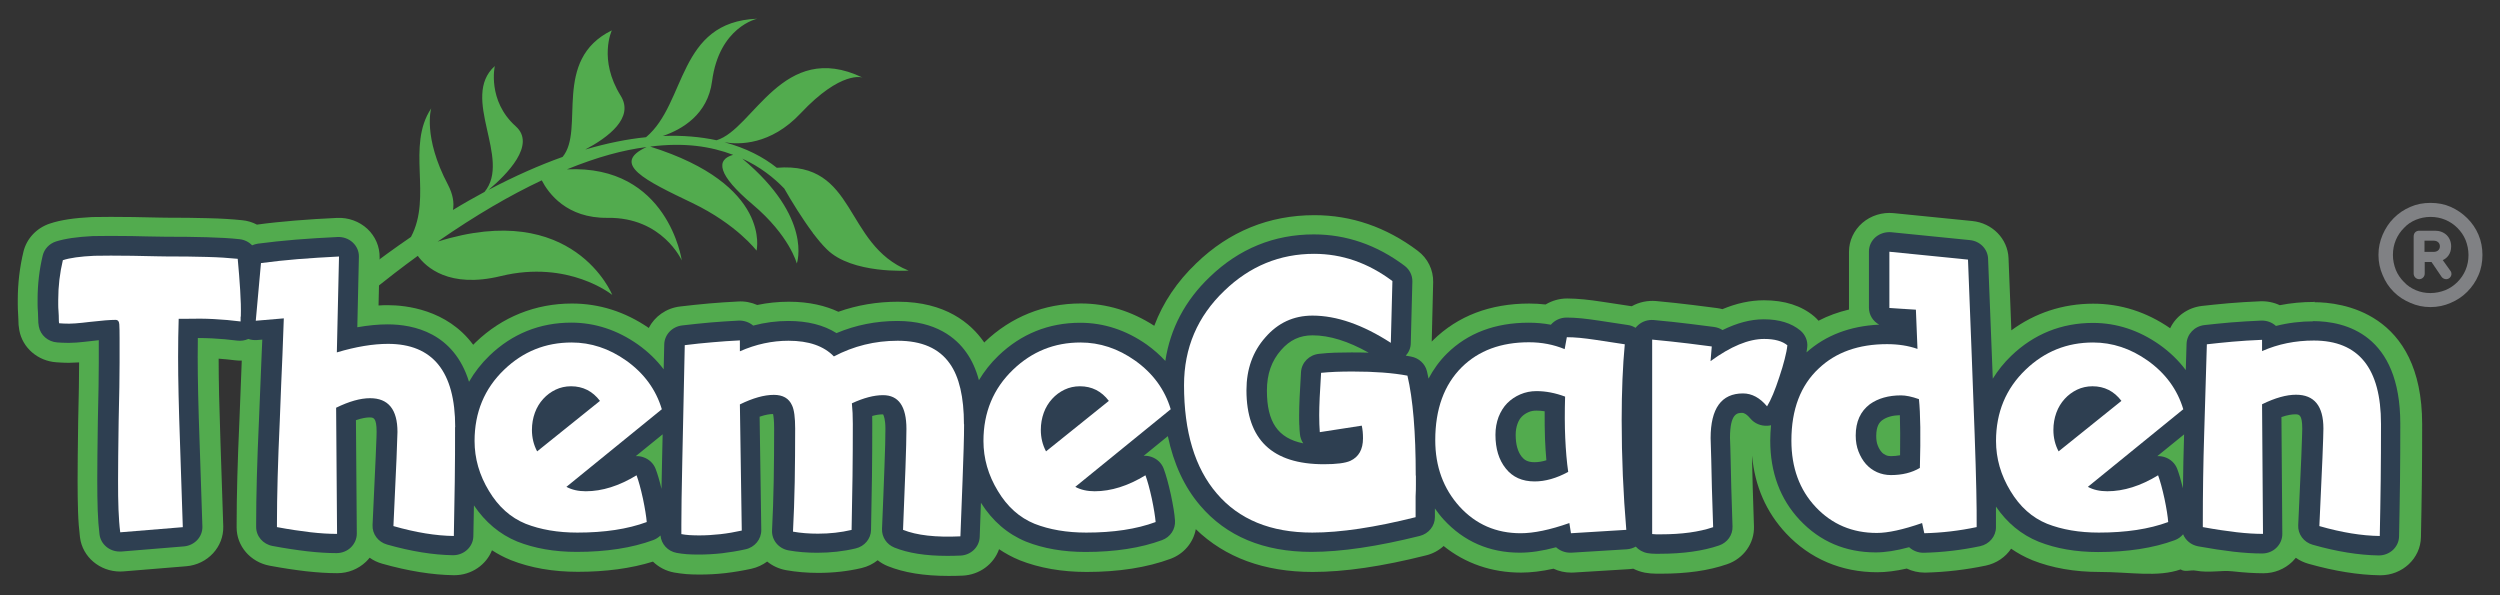
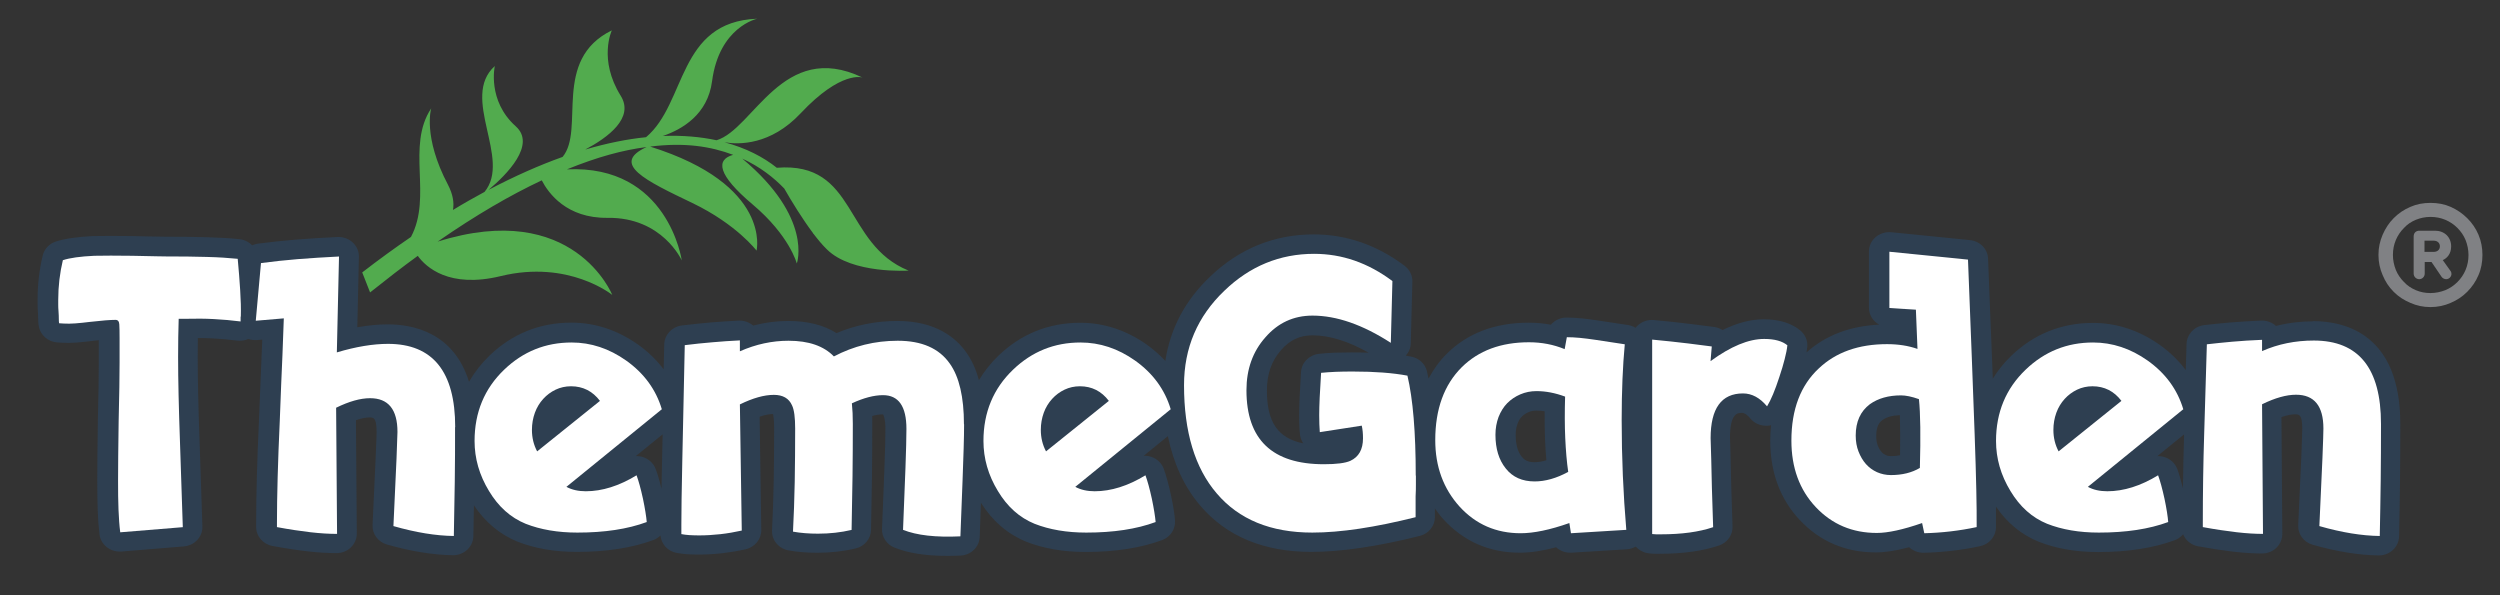
<svg xmlns="http://www.w3.org/2000/svg" id="Layer_1" version="1.1" viewBox="0 0 346 82.39">
  <rect x="0" y="0" width="346" height="82.39" fill="#333333" stroke="none" />
  <defs>
    <style>
      .st0 {
        fill: #fff;
      }

      .st1 {
        fill: #2e3f51;
      }

      .st2 {
        fill: #52ab4e;
      }

      .st3 {
        fill: #808184;
      }
    </style>
  </defs>
  <g>
    <path class="st3" d="M336.37,28.08c1.01,0,1.94.17,2.8.55s1.62.9,2.29,1.56,1.18,1.41,1.56,2.29c.38.9.55,1.82.55,2.8s-.17,1.94-.55,2.8c-.38.9-.9,1.64-1.56,2.31-.66.66-1.41,1.16-2.29,1.53-.86.38-1.79.58-2.8.58s-1.91-.2-2.77-.58c-.9-.38-1.64-.86-2.31-1.53s-1.16-1.41-1.53-2.31c-.38-.86-.58-1.79-.58-2.8s.2-1.91.58-2.8c.38-.86.86-1.62,1.53-2.29s1.41-1.18,2.31-1.56c.86-.38,1.79-.55,2.77-.55ZM336.37,30.02c-.73,0-1.39.15-2.02.4-.63.26-1.18.63-1.64,1.13-.5.5-.86,1.04-1.13,1.68s-.4,1.33-.4,2.06.15,1.41.4,2.06c.26.63.63,1.18,1.13,1.68.46.5,1.01.86,1.64,1.13s1.3.4,2.02.4,1.41-.15,2.06-.4c.63-.26,1.18-.63,1.68-1.13s.86-1.04,1.13-1.68.4-1.33.4-2.06-.15-1.41-.4-2.06c-.26-.63-.63-1.18-1.13-1.68s-1.04-.86-1.68-1.13-1.33-.4-2.06-.4Z" />
    <path class="st3" d="M339.12,37.46l-1.04-1.46c.6-.27,1.16-.87,1.16-1.9,0-1.28-.93-2.17-2.24-2.17h-2.16c-.48,0-.79.31-.79.79v5.15c0,.42.35.77.77.77s.76-.35.76-.77v-1.61h.94l1.4,2.06c.15.2.39.32.63.32.43,0,.73-.38.73-.71,0-.23-.07-.37-.15-.47h-.01ZM337.68,34.09c0,.46-.34.77-.85.77h-1.28v-1.55h1.28c.51,0,.85.32.85.77h0Z" />
  </g>
  <g>
-     <path class="st2" d="M320.23,41.79c-1.61,0-3.18.15-4.71.45-.83-.39-1.76-.58-2.71-.54-1.55.06-3.03.16-4.37.27-1.31.12-2.55.24-3.68.37-1.98.23-3.62,1.43-4.41,3.09-3.27-2.26-6.86-3.4-10.65-3.4-4.19,0-8.06,1.28-11.33,3.69-.12-3.06-.25-6.37-.39-9.99-.11-2.68-2.24-4.86-5.02-5.14l-10.88-1.09c-1.58-.16-3.16.34-4.33,1.35-1.17,1.02-1.85,2.47-1.85,3.99v8c-1.51.36-2.92.87-4.22,1.55-.18-.22-.39-.42-.61-.61-1.76-1.48-4.09-2.22-6.93-2.22-1.89,0-3.79.41-5.76,1.23-.24-.06-.48-.12-.73-.15-2.51-.33-4.41-.56-5.8-.71-1.41-.15-2.31-.24-2.69-.27-1.16-.09-2.33.16-3.32.72h-.04l-4.02-.61c-.95-.15-1.78-.25-2.53-.33-.84-.08-1.63-.13-2.35-.13-1.1,0-2.12.31-2.99.83-.74-.08-1.49-.13-2.25-.13-5.42,0-9.9,1.71-13.33,5.08-.06.06-.12.13-.18.19l.2-8.22c.04-1.7-.75-3.32-2.15-4.36-4.35-3.27-9.16-4.92-14.28-4.92-6.27,0-11.79,2.24-16.36,6.66-2.67,2.55-4.61,5.45-5.81,8.65-3.15-2.03-6.56-3.09-10.17-3.09-5.06,0-9.66,1.85-13.3,5.34-.02.02-.04.04-.06.07-.02-.03-.04-.07-.08-.12-1.77-2.53-5.27-5.53-11.86-5.53-2.87,0-5.63.46-8.25,1.39-1.73-.81-3.98-1.39-6.85-1.39-1.48,0-2.94.15-4.38.45-.82-.36-1.73-.54-2.64-.48-1.35.06-2.69.16-4.02.27-1.33.12-2.68.26-4.02.42-1.93.23-3.52,1.39-4.33,2.97-3.26-2.24-6.84-3.38-10.63-3.38-5.06,0-9.66,1.85-13.3,5.34-.13.12-.25.24-.37.37-3.64-4.93-9.44-5.48-11.76-5.48-.43,0-.88,0-1.34.04l.15-6.63c.03-1.49-.58-2.93-1.69-3.97-1.12-1.04-2.64-1.59-4.18-1.52-2.05.09-4.02.22-5.86.37-1.81.15-3.58.33-5.25.56-.61-.32-1.3-.54-2.04-.61-1.35-.14-2.93-.24-4.71-.28-1.69-.05-3.66-.07-5.82-.07-.1,0-.51,0-1.2-.02-.76-.01-1.89-.04-3.4-.07-2.28-.03-4.07-.03-5.47,0h-.15c-2.51.13-4.37.4-5.86.9-1.83.6-3.22,2.07-3.66,3.88-.52,2.15-.79,4.41-.79,6.69v.69c0,.4.02.83.05,1.31.02.25.03.46.03.63,0,.58.04,1.1.13,1.56.44,2.43,2.55,4.26,5.12,4.44l.65.04c.73.05,1.53.04,2.43-.02h.08v.05c0,1.78-.04,4.48-.13,8.08-.03,1.83-.05,3.44-.06,4.8-.01,1.38-.02,2.53-.02,3.46,0,1.57.02,2.99.06,4.23.04,1.33.14,2.54.27,3.59.34,2.72,2.75,4.73,5.56,4.73.16,0,.32,0,.48-.02l8.66-.71c2.96-.24,5.21-2.67,5.13-5.52l-.39-11.77c-.16-4.57-.25-8.42-.25-11.44.78.05,1.55.14,2.32.23.3.04.59.04.88.04-.1,2.21-.2,4.94-.32,8.19-.26,5.68-.39,10.54-.39,14.44v.47c0,2.57,1.91,4.78,4.55,5.28,1.81.34,3.5.59,5.03.77,1.62.18,3.04.27,4.35.27,1.5,0,2.92-.57,3.98-1.59.18-.17.34-.36.5-.55.52.37,1.1.65,1.75.83,3.58,1.01,6.91,1.55,9.88,1.59h.08c2.38,0,4.42-1.43,5.22-3.45.8.51,1.63.96,2.52,1.32.02,0,.04.02.06.03,2.75,1.09,5.87,1.63,9.3,1.63,3.89,0,7.38-.47,10.4-1.41.78.76,1.79,1.3,2.94,1.51.53.09,1.1.17,1.7.22.55.04,1.15.06,1.78.06,1.2,0,2.41-.06,3.62-.2,1.17-.14,2.38-.34,3.57-.6.82-.18,1.56-.53,2.2-1,.72.59,1.61,1.01,2.6,1.19,1.39.25,2.9.38,4.48.38,2.06,0,4.07-.22,5.98-.67.84-.2,1.59-.57,2.23-1.08.41.33.88.6,1.39.81,2.26.91,5.02,1.36,8.41,1.36.64,0,1.28-.01,1.96-.04,2.36-.11,4.33-1.61,5.04-3.66.87.58,1.79,1.09,2.77,1.49.02,0,.04.02.06.03,2.75,1.09,5.87,1.63,9.3,1.63,4.43,0,8.34-.61,11.61-1.82,1.86-.69,3.16-2.27,3.49-4.1,4.06,3.93,9.48,5.92,16.17,5.92,4.42,0,9.56-.75,15.72-2.3.93-.23,1.76-.69,2.41-1.29,2.99,2.41,6.66,3.68,10.71,3.68,1.38,0,2.88-.18,4.5-.54.74.35,1.57.54,2.45.54.12,0,.24,0,.37-.01l7.68-.47c.18-.01.37-.03.54-.06.5.25,1.03.44,1.61.55.52.09,1.04.14,1.59.14h.64c3.58,0,6.56-.42,9.14-1.31,2.29-.78,3.8-2.91,3.72-5.24-.14-4.07-.23-7.15-.26-9.2,0-.2,0-.39,0-.58.38,4.22,1.96,7.83,4.72,10.77,3.3,3.51,7.66,5.36,12.6,5.36,1.22,0,2.57-.17,4.09-.51.75.36,1.59.56,2.48.56h.15c2.79-.07,5.58-.4,8.31-.97,1.49-.32,2.73-1.18,3.5-2.34.89.61,1.84,1.14,2.87,1.56l.06.03c2.75,1.09,5.87,1.63,9.3,1.63,4.26,0,8.03.77,11.23-.35.62.41,1.34.03,2.11.17,1.83.34,3.53-.08,5.05.09,1.62.18,3.03.27,4.31.27,1.5,0,2.92-.57,3.98-1.59.18-.18.34-.36.5-.55.52.37,1.1.65,1.75.83,3.58,1.01,6.91,1.55,9.88,1.59h.08c3.04,0,5.54-2.33,5.6-5.26.05-2.54.1-5.1.13-7.7s.04-5.25.04-7.94c0-15.67-11.41-16.89-14.9-16.89v-.08l-.09.04Z" />
    <g>
      <path class="st1" d="M84.84,57.57c1.13-.91,1.34-2.5.46-3.64-1.55-2.06-3.73-3.14-6.28-3.14-1.21,0-2.35.25-3.39.76-.97.46-1.83,1.1-2.56,1.89-.74.8-1.31,1.74-1.7,2.81-.38,1.02-.56,2.12-.56,3.28,0,1.5.34,2.91,1.03,4.19.39.73,1.1,1.25,1.94,1.41.18.03.38.05.56.05.65,0,1.29-.22,1.8-.62l8.7-6.99h0Z" />
      <path class="st1" d="M149.47,50.81c-1.21,0-2.35.25-3.39.76-.97.46-1.83,1.1-2.56,1.89-.74.8-1.31,1.74-1.7,2.81-.38,1.02-.56,2.12-.56,3.28,0,1.5.34,2.91,1.03,4.19.39.73,1.1,1.25,1.94,1.41.18.03.38.05.56.05.65,0,1.29-.22,1.8-.62l8.7-6.99c1.13-.91,1.34-2.5.46-3.64-1.55-2.06-3.73-3.14-6.28-3.14h0Z" />
      <path class="st1" d="M219.43,60.56c-.06-1.68-.08-3.55-.02-5.59.03-1.14-.69-2.17-1.8-2.58-1.68-.62-3.35-.94-4.97-.94-1.2,0-2.33.23-3.38.69-1.03.44-1.94,1.06-2.7,1.83-.78.79-1.38,1.75-1.79,2.85-.4,1.04-.59,2.18-.59,3.37,0,2.52.68,4.64,2,6.3,1.49,1.87,3.63,2.85,6.22,2.85,1.96,0,4-.56,6.03-1.68,1-.54,1.55-1.61,1.39-2.71-.18-1.3-.31-2.77-.38-4.41h0v.02ZM212.39,63.97c-1.03,0-1.45-.36-1.77-.74-.57-.71-.85-1.73-.85-3.05,0-.57.09-1.09.26-1.54.15-.41.34-.73.59-.98.26-.26.56-.46.93-.62.33-.15.69-.21,1.1-.21.37,0,.74.03,1.13.09,0,1.36,0,2.65.05,3.85.04,1.03.11,2.01.19,2.93-.57.18-1.12.27-1.64.27h.01Z" />
      <path class="st1" d="M266.54,52.76c-1.31-.45-2.43-.67-3.43-.67-2.35,0-4.36.59-6.03,1.79-1.39,1.03-3.05,2.99-3.05,6.46,0,1.14.19,2.19.56,3.15.37.95.87,1.79,1.5,2.51.69.79,1.53,1.41,2.5,1.84.97.43,2.01.65,3.11.65,2.09,0,3.93-.47,5.48-1.39.8-.47,1.3-1.31,1.33-2.21.12-4.52.08-7.75-.14-9.85-.11-1.03-.82-1.92-1.83-2.27h0ZM262.96,63.01c-.38.07-.8.12-1.25.12-.28,0-.51-.04-.73-.15-.23-.11-.41-.23-.57-.42-.22-.25-.4-.56-.54-.93-.14-.36-.2-.79-.2-1.29,0-1.39.47-1.92.84-2.19.61-.44,1.41-.66,2.43-.69.05,1.46.06,3.32.03,5.55h-.01,0Z" />
      <path class="st1" d="M295.41,57.57c1.13-.91,1.34-2.5.47-3.64-1.55-2.06-3.73-3.14-6.28-3.14-1.21,0-2.35.25-3.39.76-.97.46-1.83,1.1-2.56,1.89-.74.8-1.31,1.74-1.7,2.81-.38,1.02-.56,2.12-.56,3.28,0,1.5.34,2.91,1.03,4.19.39.73,1.1,1.25,1.94,1.41.18.03.38.05.56.05.65,0,1.29-.22,1.8-.62l8.7-6.99h-.01,0Z" />
      <path class="st1" d="M320.23,44.47c-1.81,0-3.55.21-5.24.64-.55-.51-1.3-.77-2.06-.74-1.52.06-2.94.16-4.24.26-1.29.12-2.5.23-3.6.36-1.38.16-2.42,1.26-2.47,2.59-.03,1.22-.06,2.42-.11,3.64-.98-1.31-2.19-2.49-3.63-3.51-2.84-2-5.95-3.02-9.21-3.02-4.36,0-8.18,1.54-11.32,4.56-1.01.97-1.85,2.03-2.55,3.16-.17-4.69-.39-10.18-.65-16.61-.05-1.34-1.12-2.43-2.51-2.57l-10.88-1.09c-.79-.07-1.57.17-2.17.67-.59.51-.93,1.23-.93,1.99v7.79c0,1,.57,1.88,1.42,2.34-4.06.19-7.43,1.49-10.06,3.84.04-.24.08-.48.1-.72.1-.86-.26-1.72-.94-2.3-1.24-1.03-2.94-1.56-5.08-1.56-1.81,0-3.69.5-5.7,1.49-.34-.22-.74-.37-1.18-.43-2.49-.33-4.36-.55-5.72-.7-1.38-.15-2.26-.23-2.64-.26-.8-.06-1.56.19-2.14.7-.13.12-.25.24-.36.38-.31-.19-.67-.34-1.07-.39l-4.02-.61c-.87-.14-1.68-.23-2.38-.31-.74-.07-1.44-.11-2.07-.11-.87,0-1.66.38-2.18.99-.99-.19-2.03-.28-3.07-.28-4.63,0-8.43,1.43-11.31,4.27-1.03,1.02-1.87,2.18-2.55,3.47-.08-.35-.14-.7-.22-1.02-.25-1.03-1.11-1.83-2.2-2.03-.24-.04-.48-.08-.73-.13.42-.46.68-1.06.69-1.71l.22-8.55c.02-.85-.38-1.65-1.08-2.18-3.85-2.89-8.07-4.34-12.56-4.34-5.5,0-10.34,1.98-14.39,5.88-3.43,3.27-5.48,7.17-6.16,11.63-.75-.81-1.61-1.57-2.57-2.26-2.84-2-5.95-3.02-9.21-3.02-4.36,0-8.18,1.54-11.32,4.56-1.09,1.04-1.97,2.18-2.7,3.39-.4-1.5-.98-2.78-1.75-3.85-1.39-1.98-4.18-4.35-9.53-4.35-2.96,0-5.8.57-8.43,1.68-1.77-1.12-4-1.68-6.66-1.68-1.63,0-3.26.21-4.87.64-.55-.47-1.28-.72-2.01-.69-1.31.06-2.63.16-3.91.26-1.29.12-2.62.25-3.93.41-1.38.17-2.42,1.28-2.46,2.61-.02,1.2-.05,2.34-.08,3.46-.97-1.28-2.15-2.43-3.57-3.44-2.84-2-5.95-3.02-9.21-3.02-4.36,0-8.18,1.54-11.32,4.56-1.15,1.11-2.09,2.32-2.84,3.63-2.09-6.77-7.65-7.95-11.26-7.95-1.3,0-2.71.14-4.2.4l.22-9.75c.02-.75-.29-1.46-.85-1.98s-1.3-.79-2.09-.76c-2.01.09-3.95.22-5.76.36-1.82.15-3.6.34-5.28.56-.28.04-.55.13-.8.23-.44-.46-1.06-.78-1.76-.85-1.27-.14-2.78-.22-4.49-.27-1.67-.05-3.61-.07-5.75-.07-.1,0-.51,0-1.23-.02-.76,0-1.89-.04-3.38-.07-2.22-.03-4.02-.03-5.35,0h-.08c-2.21.11-3.88.36-5.11.75-.92.3-1.61,1.03-1.83,1.94-.47,1.95-.71,4.01-.71,6.08v.69c0,.34.02.72.05,1.1.02.34.03.62.03.84,0,.43.03.78.09,1.1.22,1.21,1.27,2.13,2.55,2.22l.67.04c.58.04,1.23.03,1.98-.02.64-.05,1.37-.13,2.14-.22.36-.04.68-.07.96-.11v3.06c0,1.79-.04,4.52-.13,8.13-.03,1.83-.05,3.43-.06,4.77-.01,1.36-.02,2.51-.02,3.43,0,1.54.02,2.93.06,4.13.04,1.25.13,2.38.25,3.36.17,1.36,1.38,2.37,2.78,2.37h.24l8.66-.71c1.49-.13,2.61-1.34,2.56-2.76l-.39-11.76c-.17-4.7-.26-8.64-.26-11.71,0-.9,0-1.77.02-2.61.68,0,1.35.02,2,.05,1.15.06,2.32.16,3.47.31.53.06,1.04-.02,1.52-.23.38.13.79.18,1.2.15l.73-.06c-.02.62-.05,1.31-.09,2.07-.1,2.35-.23,5.38-.37,9.07-.26,5.65-.39,10.47-.39,14.32v.47c0,1.29.95,2.39,2.27,2.63,1.75.33,3.37.57,4.83.74,1.49.17,2.84.25,4.02.25.74,0,1.47-.28,1.99-.79s.82-1.19.82-1.91l-.12-15.7c.87-.3,1.48-.38,1.87-.38.54,0,.99,0,.99,1.99,0,.12,0,.7-.13,3.55-.09,2.15-.23,5.27-.43,9.35-.06,1.23.76,2.35,2,2.7,3.33.95,6.4,1.44,9.11,1.48h.04c1.52,0,2.77-1.17,2.8-2.62.03-1.43.05-2.86.08-4.28,1.56,2.32,3.57,4.01,6,5.01,2.4.95,5.17,1.43,8.23,1.43,4.08,0,7.65-.55,10.6-1.64.39-.14.71-.37.99-.63.11,1.19,1.01,2.19,2.25,2.41.43.08.9.14,1.41.18.47.03,1,.05,1.55.05,1.09,0,2.2-.06,3.3-.18,1.08-.13,2.18-.31,3.26-.55,1.28-.28,2.19-1.39,2.18-2.66l-.23-15.69c.86-.3,1.47-.37,1.86-.37.05.23.15.81.15,1.98,0,2.53-.02,4.99-.06,7.31-.04,2.31-.12,4.6-.23,6.81-.06,1.34.9,2.52,2.28,2.77,1.22.22,2.55.33,3.98.33,1.84,0,3.63-.2,5.31-.6,1.23-.28,2.11-1.34,2.13-2.55.05-2.56.1-5.05.13-7.48s.04-4.85.04-7.25c0-.36,0-.72-.01-1.05.52-.15.99-.22,1.39-.22h.12c.09.16.32.69.32,1.98,0,1.16-.04,2.91-.13,5.2-.09,2.33-.19,5.22-.34,8.67-.04,1.12.64,2.15,1.71,2.58,1.91.77,4.31,1.15,7.31,1.15.59,0,1.21-.01,1.84-.04,1.45-.06,2.61-1.19,2.66-2.58l.17-4.73c1.59,2.52,3.67,4.32,6.24,5.38,2.4.95,5.17,1.43,8.23,1.43,4.08,0,7.65-.55,10.6-1.64,1.15-.42,1.87-1.52,1.79-2.7-.06-.91-.25-2.08-.57-3.58-.34-1.55-.67-2.73-1-3.62-.29-.77-.93-1.37-1.73-1.63-.33-.11-.69-.16-1.03-.14l3.34-2.72c.8,3.83,2.28,7.04,4.47,9.6,3.62,4.26,8.79,6.42,15.39,6.42,4.12,0,9.17-.75,15.01-2.21,1.23-.31,2.09-1.38,2.09-2.6v-1.2c.37.52.75,1.03,1.2,1.52,2.79,3.05,6.35,4.6,10.55,4.6,1.48,0,3.13-.24,5.02-.75.51.46,1.2.75,1.94.75h.18l7.68-.47c.44-.03.86-.17,1.23-.37.4.45.96.78,1.62.9.34.06.7.09,1.08.09h.64c3.21,0,5.97-.39,8.19-1.15,1.15-.39,1.9-1.45,1.86-2.62-.14-4.09-.23-7.18-.26-9.22-.03-1.18-.05-2.2-.09-3.05,0-3.46,1.06-3.46,1.68-3.46.32,0,.71.26,1.14.78.57.69,1.47,1.06,2.39,1,.16,0,.32-.04.47-.07-.06.69-.11,1.39-.11,2.12,0,4.42,1.38,8.12,4.09,11,2.79,2.97,6.33,4.48,10.52,4.48,1.29,0,2.81-.23,4.61-.72.51.47,1.21.77,1.96.77h.08c2.61-.06,5.22-.37,7.78-.91,1.28-.27,2.2-1.36,2.2-2.62v-2.86c1.54,2.26,3.52,3.89,5.91,4.86,2.4.95,5.17,1.43,8.23,1.43,4.08,0,7.65-.55,10.6-1.64.47-.17.86-.46,1.16-.82.34.84,1.11,1.49,2.09,1.67,1.78.32,3.4.57,4.86.74,1.49.17,2.82.25,3.98.25.74,0,1.47-.28,1.98-.79.53-.51.82-1.19.82-1.91l-.12-16.18c.87-.3,1.48-.38,1.89-.38.54,0,.99,0,.99,1.98,0,.23-.02,1.05-.13,3.91-.09,2.18-.23,5.27-.43,9.46-.06,1.23.76,2.35,2,2.7,3.33.95,6.4,1.44,9.12,1.48h.04c1.52,0,2.77-1.17,2.8-2.63.05-2.53.1-5.09.13-7.67.03-2.59.04-5.23.04-7.92,0-12.36-7.58-14.21-12.1-14.21l.08.06.05-.03ZM29.75,41.51c-1.29-.06-2.65-.08-3.96-.05h-1.07c-1.51,0-2.75,1.15-2.8,2.59-.03.83-.05,1.7-.06,2.59s-.02,1.82-.02,2.78c0,3.13.09,7.14.26,11.89l.3,9.21-3.2.26c0-.11,0-.21-.01-.33-.04-1.14-.06-2.47-.06-3.94,0-.91,0-2.02.02-3.37.01-1.35.03-2.93.06-4.73.09-3.63.13-6.39.13-8.23v-3.3c0-.94-.01-1.63-.05-2.16-.14-2.04-1.78-3.12-3.31-3.12-.83,0-2.09.09-3.9.31-.44.05-.85.11-1.24.14v-.54c0-1.1.09-2.18.25-3.24.53-.06,1.2-.13,2.05-.17,1.26-.03,2.97-.03,5.07,0,1.48.03,2.61.05,3.37.07.81.02,1.25.02,1.35.02,2.1,0,3.98.02,5.59.07.61.02,1.21.04,1.76.07.05.69.1,1.35.14,1.99.03.42.04.83.06,1.23-.24,0-.48-.03-.72-.04v-.02.02ZM60.15,66.68c-.02,1.54-.04,3.08-.06,4.63-.86-.12-1.78-.28-2.71-.5.15-3.06.26-5.47.32-7.23.13-3.28.13-3.63.13-3.76,0-6.83-5.05-7.36-6.59-7.36-1.8,0-3.76.53-5.97,1.61-.94.46-1.53,1.39-1.52,2.41l.11,14.6c-.17-.02-.36-.04-.54-.05-.68-.07-1.39-.18-2.15-.3.03-3.46.16-7.59.38-12.33.14-3.71.26-6.73.37-9.07.1-2.36.16-4.08.19-5.16.02-.77-.3-1.51-.88-2.02-.58-.53-1.37-.79-2.17-.72l-.55.04.24-2.62c.89-.09,1.82-.18,2.76-.25.83-.06,1.69-.13,2.57-.18l-.24,10.36c-.02.86.4,1.69,1.11,2.2.72.52,1.66.67,2.51.42,2.37-.71,4.47-1.06,6.25-1.06,3.21,0,6.5,1.05,6.5,8.83,0,2.54,0,5.05-.04,7.53h0l-.02-.02ZM79.93,71.05c-2.33,0-4.37-.35-6.06-1.01-1.52-.62-2.75-1.74-3.76-3.41-1.09-1.8-1.63-3.63-1.63-5.59,0-3.26,1.07-5.86,3.27-7.97,2.09-2.01,4.49-2.98,7.36-2.98,2.08,0,4.01.64,5.88,1.97,1.49,1.05,2.57,2.3,3.31,3.76l-11.72,9.54c-.7.57-1.07,1.43-.98,2.31.09.87.62,1.65,1.42,2.09,1.18.63,2.54.95,4.05.95,1.72,0,3.47-.34,5.21-.99.04.23.1.45.13.66-1.89.44-4.06.66-6.5.66h.02ZM89.02,63.27c-.33-.11-.69-.16-1.03-.14l3.72-3.02c-.03,1.29-.05,2.49-.08,3.6-.03,1.46-.05,2.78-.08,3.95-.27-1.14-.54-2.06-.81-2.76-.29-.77-.93-1.37-1.73-1.63,0,0,.01,0,.01,0ZM130.56,61.99l-.34,9.6c-.94-.03-1.71-.12-2.35-.23.11-2.55.19-4.75.26-6.6.09-2.35.13-4.16.13-5.39,0-6.83-4.62-7.36-6.04-7.36-1.7,0-3.51.46-5.54,1.4-1.06.5-1.68,1.56-1.56,2.68.08.76.12,1.62.12,2.57,0,2.38-.01,4.77-.04,7.19-.02,1.71-.04,3.46-.09,5.23-.8.08-1.64.11-2.45.08.05-1.46.1-2.94.13-4.44.04-2.36.06-4.85.06-7.41,0-1.98-.2-3.3-.66-4.29-.87-1.95-2.73-3.08-5.08-3.08-1.8,0-3.76.53-5.97,1.61-.95.46-1.54,1.4-1.52,2.42l.23,15.2c-.15.02-.3.04-.45.05-.75.08-1.51.14-2.26.15.01-1.79.05-4.34.12-7.62.08-3.6.17-8.15.29-13.63.45-.04.9-.08,1.35-.13.37-.03.74-.06,1.11-.09.22.37.53.69.92.93.8.5,1.81.56,2.68.18,1.84-.81,3.72-1.22,5.57-1.22,1.99,0,3.36.43,4.21,1.31.87.91,2.28,1.13,3.41.53,2.34-1.23,4.78-1.83,7.48-1.83,3.13,0,4.29,1.13,4.9,2,.67.94,1.47,2.89,1.47,6.88,0,.92-.02,2.01-.06,3.27v.03h-.03ZM147.01,65.36c-.7.57-1.07,1.43-.98,2.31.09.87.62,1.65,1.42,2.09,1.18.63,2.54.95,4.05.95,1.72,0,3.47-.34,5.21-.99.04.23.1.45.13.66-1.89.44-4.06.66-6.5.66s-4.37-.35-6.06-1.01c-1.52-.62-2.75-1.74-3.76-3.41-1.09-1.8-1.63-3.63-1.63-5.59,0-3.26,1.07-5.86,3.27-7.97,2.09-2.01,4.49-2.98,7.36-2.98,2.08,0,4.01.64,5.88,1.97,1.49,1.05,2.57,2.3,3.31,3.76l-11.72,9.54h.02ZM193.16,67.08c0,.44,0,.95-.04,1.54v.9c-4.47,1.02-8.34,1.54-11.49,1.54-4.9,0-8.52-1.45-11.06-4.45-2.57-3.01-3.89-7.47-3.89-13.26,0-4.46,1.56-8.12,4.77-11.18,3.01-2.9,6.42-4.31,10.43-4.31,2.83,0,5.46.8,8,2.43l-.06,2.65c-2.82-1.26-5.55-1.91-8.14-1.91-3.44,0-6.43,1.38-8.66,3.96-2.18,2.45-3.27,5.49-3.27,9.06,0,8.34,4.79,12.93,13.51,12.93,2.27,0,3.78-.23,4.88-.74,1.25-.57,3.34-2.06,3.34-5.54,0-.8-.08-1.57-.23-2.29-.3-1.41-1.7-2.34-3.19-2.12l-2.63.41c0-.71.05-1.55.1-2.55.55-.02,1.13-.02,1.73-.02,1.95,0,3.68.08,5.17.25.48,2.89.72,6.72.72,11.47v1.22h.02,0ZM179.83,58.84c0,.43.04.84.08,1.23.04.46.2.91.46,1.29-3.53-.71-5.03-2.97-5.03-7.3,0-2.29.64-4.11,1.96-5.61,1.21-1.39,2.59-2.04,4.36-2.04,2.34,0,4.93.81,7.76,2.4-1.51-.05-3.22-.04-4.66,0-.78.03-1.52.08-2.2.16-1.36.14-2.41,1.19-2.5,2.51-.17,2.69-.26,4.66-.26,6.02,0,.47,0,.93.02,1.34h0,0ZM219.6,71.01c-.24-.36-.56-.67-.95-.9-.72-.41-1.61-.5-2.39-.22-2.38.83-4.33,1.25-5.78,1.25-2.56,0-4.63-.91-6.33-2.75-1.81-2-2.68-4.44-2.68-7.44,0-3.62.94-6.31,2.88-8.23,1.8-1.77,4.18-2.63,7.29-2.63,1.39,0,2.65.24,3.85.73.79.33,1.68.28,2.43-.11.52-.26.92-.67,1.17-1.17.42.05.87.12,1.36.19l1.47.22c-.05.81-.1,1.64-.13,2.49-.08,1.76-.11,3.68-.11,5.72,0,4.29.15,8.55.43,12.69l-2.5.16h0ZM243.59,51.41c-.09.26-.17.51-.25.74-.78-.26-1.51-.35-2.11-.35-2.19,0-7.28.86-7.28,8.87v.08c.03.84.05,1.85.09,3.01.02,1.69.09,4.09.18,7.18-.84.15-1.77.25-2.78.31v-21.24c.7.07,1.52.17,2.48.3.11.85.64,1.63,1.44,2.06.97.51,2.17.42,3.04-.22,2.24-1.64,4.22-2.52,5.72-2.52h.02c-.15.54-.33,1.14-.56,1.79h.01ZM268.41,71.03c-.25-.39-.59-.72-1.02-.95-.71-.38-1.56-.45-2.33-.19-2.9,1-4.49,1.21-5.32,1.21-2.57,0-4.66-.89-6.37-2.7-1.79-1.9-2.65-4.32-2.65-7.41,0-3.58.97-6.23,2.96-8.09,1.83-1.74,4.28-2.58,7.47-2.58,1.23,0,2.33.17,3.25.5.87.31,1.85.18,2.61-.35s1.18-1.38,1.15-2.28l-.22-5.43c-.05-1.37-1.18-2.49-2.61-2.58l-1.06-.06v-2.3l5.38.54c.36,9.12.64,16.27.82,21.81.16,4.63.26,8.17.28,10.59-.78.12-1.56.21-2.35.27h0ZM290.5,71.05c-2.33,0-4.37-.35-6.06-1.01-1.52-.62-2.75-1.74-3.76-3.41-1.1-1.8-1.63-3.63-1.63-5.59,0-3.26,1.07-5.86,3.27-7.97,2.09-2.01,4.49-2.98,7.36-2.98,2.08,0,4.01.64,5.88,1.97,1.49,1.05,2.57,2.3,3.31,3.76l-11.72,9.54c-.7.57-1.07,1.43-.98,2.31s.62,1.65,1.42,2.09c1.18.63,2.54.95,4.05.95,1.72,0,3.47-.34,5.21-.99.05.23.1.45.13.66-1.89.44-4.06.66-6.5.66h.02ZM299.59,63.27c-.33-.11-.69-.16-1.02-.14l3.71-3.01c-.08,2.46-.13,4.94-.16,7.46-.27-1.1-.53-1.99-.79-2.68-.29-.77-.93-1.37-1.73-1.63h0ZM326.7,66.53c-.02,1.6-.04,3.19-.06,4.77-.86-.12-1.78-.28-2.71-.5.15-3.13.26-5.55.32-7.36.13-3.39.13-3.93.13-4.11,0-6.83-5.05-7.36-6.59-7.36-1.8,0-3.76.53-5.97,1.61-.94.46-1.53,1.39-1.52,2.41l.11,15.07c-.16-.02-.32-.03-.5-.05-.69-.07-1.42-.18-2.2-.3.01-3.56.08-7.11.18-10.57.11-3.32.2-6.67.3-10.05.33-.03.69-.06,1.03-.09.45-.04.92-.07,1.4-.11.23.4.55.74.96.99.8.5,1.81.56,2.68.18,1.84-.81,3.86-1.22,6-1.22,3.21,0,6.5,1.05,6.5,8.83,0,2.67-.01,5.28-.04,7.85h-.02,0Z" />
    </g>
    <g>
      <path class="st0" d="M33.3,43.83v.66c-1.23-.16-2.46-.26-3.69-.33s-2.51-.07-3.81-.04h-1.07c-.03.82-.05,1.67-.06,2.55s-.02,1.79-.02,2.74c0,3.12.09,7.05.26,11.8l.39,11.75-8.66.71c-.12-.92-.19-1.96-.24-3.14s-.06-2.53-.06-4.04c0-.92,0-2.04.02-3.39.01-1.35.03-2.94.06-4.76.09-3.62.13-6.34.13-8.17v-3.31c0-.89-.01-1.54-.04-1.98-.03-.41-.2-.61-.52-.61-.71,0-1.9.09-3.54.28-.76.09-1.45.17-2.05.21-.59.04-1.11.05-1.54.02l-.68-.04c-.03-.16-.04-.37-.04-.63s-.01-.6-.04-1.01c-.03-.35-.04-.65-.04-.92v-.69c0-1.89.22-3.71.64-5.48.97-.32,2.41-.52,4.35-.61,1.3-.03,3.06-.03,5.25,0,1.48.03,2.61.05,3.37.07s1.2.02,1.28.02c2.13,0,4.03.02,5.68.07,1.65.04,3.07.14,4.27.26.14,1.54.26,2.98.34,4.32.09,1.34.12,2.57.09,3.71v-.04l-.03.02Z" />
      <path class="st0" d="M62.98,59.12c0,2.55,0,5.07-.04,7.56-.03,2.49-.08,4.99-.13,7.5-2.48-.03-5.26-.48-8.36-1.37.19-4.09.34-7.21.43-9.37.09-2.15.13-3.37.13-3.66,0-3.12-1.27-4.67-3.79-4.67-1.34,0-2.9.44-4.7,1.32l.13,17.46c-1.08,0-2.32-.07-3.69-.23s-2.92-.39-4.63-.71v-.47c0-3.84.13-8.58.39-14.21.14-3.71.26-6.75.37-9.09.1-2.34.16-4.05.19-5.12l-3.88.33.72-7.98c1.63-.22,3.33-.4,5.12-.55,1.79-.14,3.68-.26,5.68-.36l-.3,13.27c2.65-.79,5.01-1.18,7.08-1.18,6.2,0,9.3,3.84,9.3,11.52h-.02Z" />
      <path class="st0" d="M91.62,56.62l-13.23,10.76c.76.41,1.66.61,2.68.61,2.27,0,4.62-.74,7.03-2.21.28.76.58,1.84.89,3.26.28,1.35.45,2.42.52,3.21-2.65.98-5.85,1.46-9.6,1.46-2.7,0-5.1-.41-7.16-1.22-2.08-.85-3.77-2.36-5.07-4.53-1.34-2.2-2-4.51-2-6.93,0-3.96,1.37-7.25,4.09-9.86,2.62-2.52,5.73-3.77,9.34-3.77,2.67,0,5.19.83,7.55,2.5,2.48,1.76,4.13,4.02,4.94,6.75h.01v-.03ZM83.04,55.49c-1.02-1.35-2.36-2.03-4.01-2.03-.76,0-1.48.16-2.13.47s-1.23.74-1.72,1.28-.88,1.17-1.15,1.91-.41,1.54-.41,2.38c0,1.08.24,2.07.72,2.97l8.7-6.99h0Z" />
      <path class="st0" d="M133.43,58.7c0,.95-.02,2.07-.06,3.35s-.1,2.75-.15,4.39l-.3,7.79c-3.41.16-6.05-.14-7.94-.9.14-3.46.26-6.36.34-8.68s.13-4.09.13-5.29c0-3.12-1.08-4.67-3.24-4.67-1.25,0-2.69.38-4.31,1.13.09.85.13,1.79.13,2.84,0,2.39-.01,4.8-.04,7.22-.03,2.42-.08,4.91-.13,7.46-1.48.35-3.03.52-4.65.52-1.25,0-2.4-.09-3.46-.28.12-2.23.19-4.53.24-6.89.04-2.36.06-4.82.06-7.37,0-1.54-.14-2.61-.43-3.21-.43-.98-1.27-1.46-2.52-1.46-1.34,0-2.9.44-4.7,1.32l.26,17.46c-.99.22-1.98.39-2.96.5s-1.97.17-2.96.17c-.48,0-.93-.02-1.33-.04-.4-.03-.76-.07-1.11-.14v-1.32c0-1.79.04-4.74.13-8.85s.19-9.43.34-15.98c1.3-.16,2.59-.3,3.84-.4,1.25-.11,2.52-.2,3.79-.26v1.51c2.22-.98,4.46-1.46,6.74-1.46,2.79,0,4.88.73,6.27,2.17,2.73-1.44,5.68-2.17,8.83-2.17,3.33,0,5.73,1.05,7.21,3.16,1.3,1.82,1.96,4.63,1.96,8.4h.02v-.02Z" />
      <path class="st0" d="M162.05,56.62l-13.23,10.76c.76.41,1.66.61,2.68.61,2.27,0,4.62-.74,7.03-2.21.28.76.58,1.84.89,3.26.28,1.35.45,2.42.52,3.21-2.65.98-5.85,1.46-9.6,1.46-2.7,0-5.1-.41-7.16-1.22-2.08-.85-3.77-2.36-5.07-4.53-1.34-2.2-2-4.51-2-6.93,0-3.96,1.37-7.25,4.09-9.86,2.62-2.52,5.73-3.77,9.34-3.77,2.67,0,5.19.83,7.55,2.5,2.48,1.76,4.13,4.02,4.94,6.75h0v-.03ZM153.47,55.49c-1.02-1.35-2.36-2.03-4.01-2.03-.76,0-1.48.16-2.13.47s-1.23.74-1.72,1.28-.88,1.17-1.15,1.91-.41,1.54-.41,2.38c0,1.08.24,2.07.72,2.97l8.7-6.99h0Z" />
      <path class="st0" d="M195.96,65.83v1.22c0,.47,0,1.02-.04,1.65v2.88c-5.63,1.41-10.4,2.13-14.3,2.13-5.74,0-10.16-1.81-13.23-5.43-3.02-3.52-4.52-8.52-4.52-14.97,0-5.16,1.86-9.52,5.59-13.08,3.52-3.39,7.66-5.1,12.41-5.1,3.87,0,7.48,1.25,10.84,3.77l-.22,8.55c-3.9-2.52-7.51-3.77-10.84-3.77-2.62,0-4.79,1.01-6.53,3.02-1.73,1.95-2.61,4.39-2.61,7.31,0,6.83,3.57,10.24,10.71,10.24,1.77,0,2.98-.16,3.67-.47,1.16-.54,1.75-1.57,1.75-3.12,0-.63-.05-1.21-.17-1.75l-5.81.9c-.03-.35-.05-.72-.06-1.11s-.02-.81-.02-1.25c0-1.29.09-3.24.26-5.85.62-.06,1.3-.11,2.03-.14.72-.03,1.52-.04,2.37-.04,3.02,0,5.53.19,7.55.57.76,3.21,1.15,7.82,1.15,13.83h.02Z" />
-       <path class="st0" d="M225.1,73.33l-7.68.47-.22-1.41c-2.7.95-4.94,1.41-6.74,1.41-3.38,0-6.2-1.22-8.45-3.68-2.25-2.49-3.37-5.55-3.37-9.2,0-4.31,1.23-7.67,3.67-10.1,2.33-2.3,5.43-3.45,9.3-3.45,1.77,0,3.41.32,4.94.95l.3-1.65c.54,0,1.14.03,1.79.09.66.06,1.39.16,2.22.28l4.01.61c-.14,1.51-.25,3.13-.32,4.86s-.11,3.6-.11,5.62c0,5.2.22,10.25.64,15.2,0,0,.02,0,.02,0ZM217.04,65.31c-.2-1.38-.33-2.94-.41-4.67s-.08-3.65-.02-5.75c-1.37-.51-2.68-.76-3.96-.76-.8,0-1.54.15-2.24.45-.7.3-1.3.71-1.81,1.22-.51.52-.9,1.16-1.2,1.91-.28.76-.43,1.57-.43,2.46,0,1.92.47,3.48,1.43,4.67.95,1.2,2.28,1.79,3.99,1.79,1.48,0,3.03-.44,4.65-1.32h0Z" />
+       <path class="st0" d="M225.1,73.33l-7.68.47-.22-1.41c-2.7.95-4.94,1.41-6.74,1.41-3.38,0-6.2-1.22-8.45-3.68-2.25-2.49-3.37-5.55-3.37-9.2,0-4.31,1.23-7.67,3.67-10.1,2.33-2.3,5.43-3.45,9.3-3.45,1.77,0,3.41.32,4.94.95l.3-1.65c.54,0,1.14.03,1.79.09.66.06,1.39.16,2.22.28l4.01.61c-.14,1.51-.25,3.13-.32,4.86s-.11,3.6-.11,5.62c0,5.2.22,10.25.64,15.2,0,0,.02,0,.02,0ZM217.04,65.31c-.2-1.38-.33-2.94-.41-4.67s-.08-3.65-.02-5.75c-1.37-.51-2.68-.76-3.96-.76-.8,0-1.54.15-2.24.45-.7.3-1.3.71-1.81,1.22-.51.52-.9,1.16-1.2,1.91-.28.76-.43,1.57-.43,2.46,0,1.92.47,3.48,1.43,4.67.95,1.2,2.28,1.79,3.99,1.79,1.48,0,3.03-.44,4.65-1.32Z" />
      <path class="st0" d="M247.37,47.79c-.05.54-.18,1.17-.37,1.91s-.43,1.57-.74,2.48c-.59,1.82-1.16,3.18-1.7,4.06-.99-1.19-2.1-1.79-3.33-1.79-2.98,0-4.48,2.07-4.48,6.19.03.85.05,1.88.09,3.07.03,2.04.12,5.13.26,9.25-1.94.66-4.35.99-7.25.99h-.64c-.19,0-.39-.02-.55-.04v-26.91c.37.03,1.23.12,2.59.26s3.23.37,5.66.69l-.17,2.03c2.79-2.04,5.26-3.07,7.42-3.07,1.45,0,2.53.3,3.24.9h-.02v-.02Z" />
      <path class="st0" d="M273.57,72.62v.33c-2.39.51-4.8.79-7.25.85l-.3-1.41c-2.65.92-4.74,1.37-6.27,1.37-3.38,0-6.2-1.19-8.45-3.58s-3.37-5.46-3.37-9.2c0-4.31,1.27-7.65,3.8-10,2.36-2.23,5.5-3.35,9.43-3.35,1.56,0,2.97.22,4.22.66l-.22-5.43-3.67-.23v-7.79l10.88,1.09c.4,10,.7,18.05.92,24.15.22,6.09.3,10.29.28,12.58v-.03h0ZM265.71,64.78c.12-4.37.08-7.56-.13-9.54-.99-.35-1.82-.52-2.48-.52-1.73,0-3.17.41-4.31,1.22-1.3.98-1.96,2.42-1.96,4.34,0,.82.13,1.56.39,2.22s.59,1.23,1.02,1.72c.43.48.94.86,1.54,1.13.59.26,1.24.4,1.92.4,1.56,0,2.9-.33,4.01-.99h0v.02Z" />
      <path class="st0" d="M302.19,56.62l-13.23,10.76c.76.41,1.66.61,2.69.61,2.27,0,4.62-.74,7.03-2.21.28.76.58,1.84.89,3.26.28,1.35.45,2.42.51,3.21-2.65.98-5.85,1.46-9.6,1.46-2.7,0-5.1-.41-7.16-1.22-2.08-.85-3.77-2.36-5.07-4.53-1.34-2.2-2-4.51-2-6.93,0-3.96,1.37-7.25,4.09-9.86,2.62-2.52,5.73-3.77,9.34-3.77,2.67,0,5.19.83,7.55,2.5,2.48,1.76,4.13,4.02,4.94,6.75h.01v-.03ZM293.61,55.49c-1.02-1.35-2.36-2.03-4.01-2.03-.76,0-1.48.16-2.13.47-.66.32-1.23.74-1.72,1.28s-.88,1.17-1.15,1.91-.41,1.54-.41,2.38c0,1.08.24,2.07.72,2.97l8.7-6.99h0Z" />
      <path class="st0" d="M329.53,58.65c0,2.68-.01,5.3-.04,7.88-.03,2.58-.08,5.13-.13,7.65-2.48-.03-5.26-.48-8.36-1.37.19-4.09.34-7.25.43-9.49s.13-3.57.13-4.02c0-3.12-1.27-4.67-3.79-4.67-1.34,0-2.9.44-4.7,1.32l.13,17.94c-1.06,0-2.27-.07-3.65-.23s-2.94-.39-4.68-.71v-.47c0-4.22.06-8.36.19-12.44s.25-8.21.37-12.39c1.08-.13,2.25-.24,3.52-.36,1.26-.11,2.64-.2,4.12-.26v1.56c2.22-.98,4.61-1.46,7.16-1.46,6.21,0,9.3,3.84,9.3,11.52h0Z" />
    </g>
    <path class="st2" d="M50.13,37.7l1.09,2.77c2.28-1.82,4.48-3.52,6.6-5.06,1.11,1.53,4.3,4.55,11.49,2.8,9.42-2.29,15.43,2.61,15.43,2.61,0,0-5.33-13.3-24.17-7.38,5.3-3.68,10.09-6.45,14.41-8.48.92,1.78,3.44,5.26,9.1,5.19,7.61-.11,10.28,5.9,10.28,5.9,0,0-1.88-13.29-15.9-12.61,4.24-1.72,7.74-2.67,11.03-3.09-5.04,2.32-.14,4.64,6.34,7.75,6.12,2.94,8.88,6.59,8.88,6.59,0,0,2.17-9.11-14.73-14.4,4.8-.61,8.41-.02,11.49,1.14-2.41.67-2.21,2.73,2.7,6.87,5.13,4.33,6.11,8.17,6.11,8.17,0,0,2.29-6.32-7.55-14.52,2.46,1.13,4.36,2.63,5.81,4.14,1.04,1.81,2.49,4.18,3.98,6.17.03.07.04.12.04.12v-.06c.63.83,1.26,1.59,1.89,2.2,3.46,3.44,11.3,2.93,11.3,2.93-9.06-3.65-7.08-15.13-18.24-14.23-1.89-1.51-4.31-2.75-7.24-3.53,1.99.34,6.38.42,10.54-4.01,5.63-5.99,8.56-4.95,8.56-4.95-11.06-5.29-15.08,7.17-20.2,8.68h0c-2.2-.47-4.69-.7-7.43-.59,2.66-.91,6.21-2.96,6.81-7.58.99-7.54,6.25-8.65,6.25-8.65-11.06.42-9.76,11.68-15.39,16.4-2.59.26-5.4.82-8.42,1.71,3.17-1.68,6.82-4.39,4.92-7.44-3.14-5.04-1.23-9.06-1.23-9.06-8.35,4.09-3.67,13.74-6.82,17.52-3.2,1.14-6.62,2.65-10.25,4.56,2.56-2.14,6.62-6.26,3.77-8.8-3.98-3.56-2.9-8.34-2.9-8.34-4.84,4.36,2.36,12.85-1.42,17.42-1.42.77-2.89,1.59-4.37,2.5.18-1,0-2.16-.69-3.49-3.52-6.67-2.32-10.58-2.32-10.58-3.49,5.28.18,12.2-2.8,17.8-2.18,1.49-4.43,3.12-6.72,4.89v.02h-.03Z" />
  </g>
</svg>